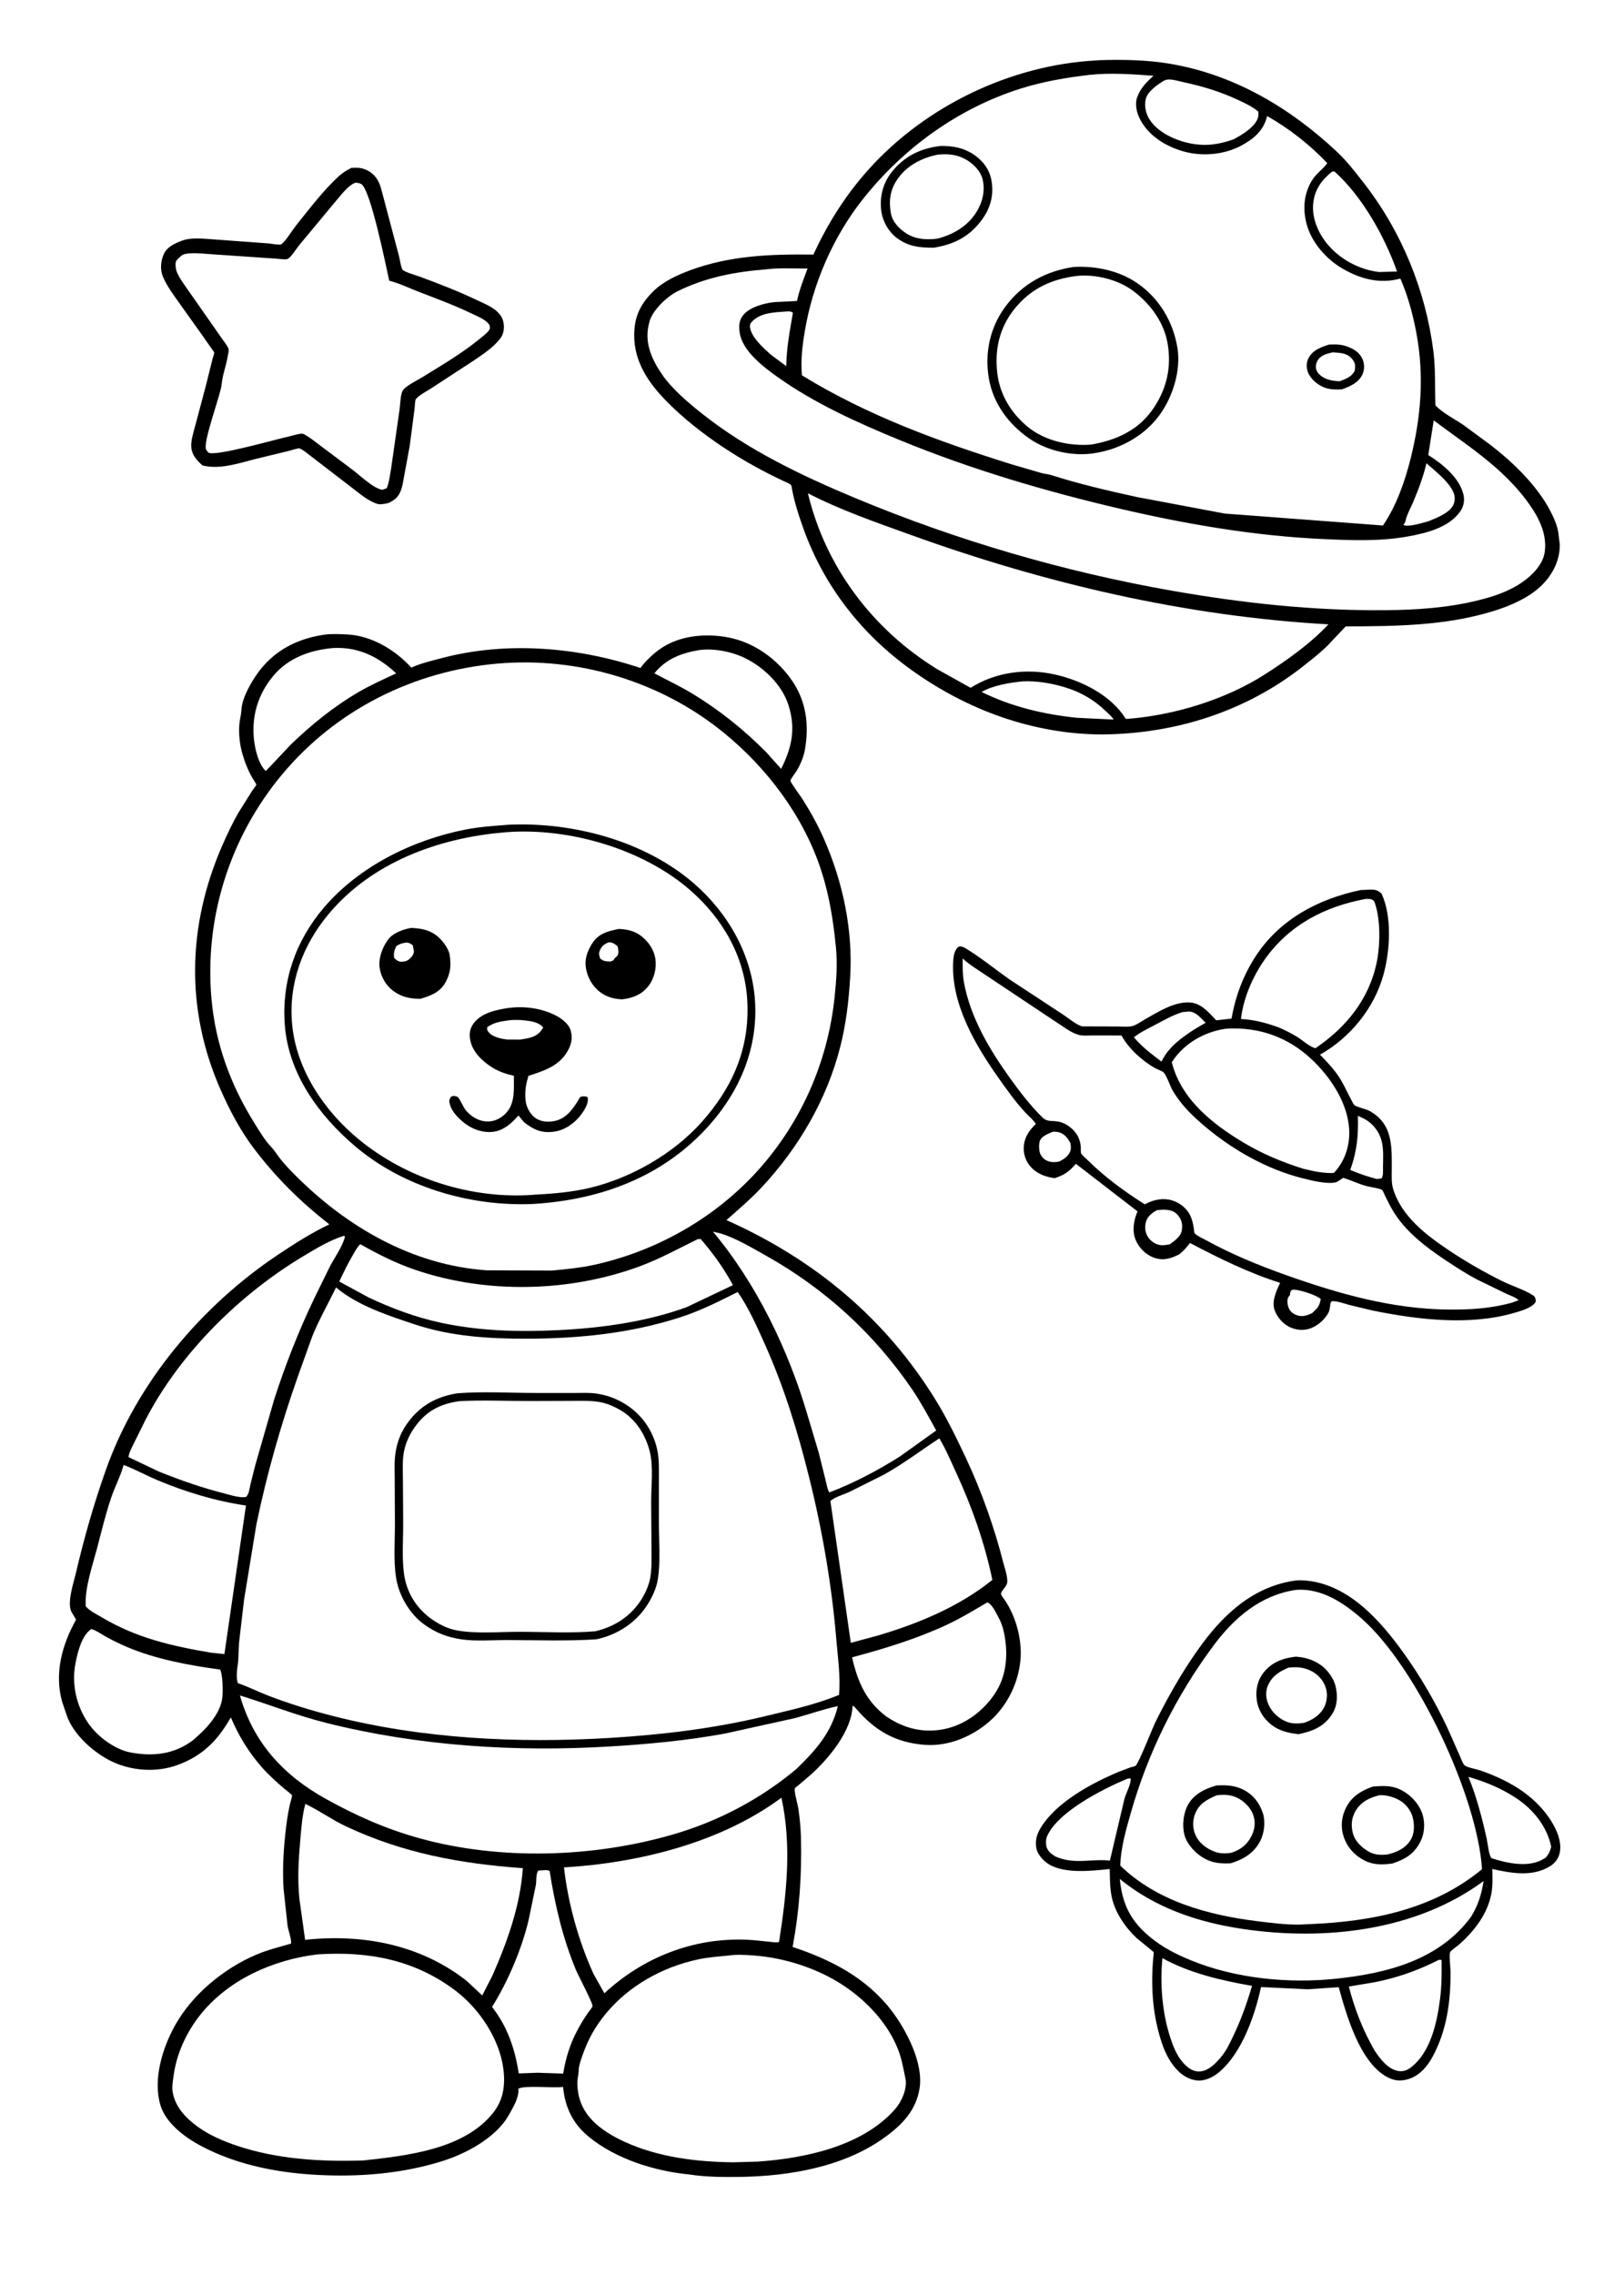
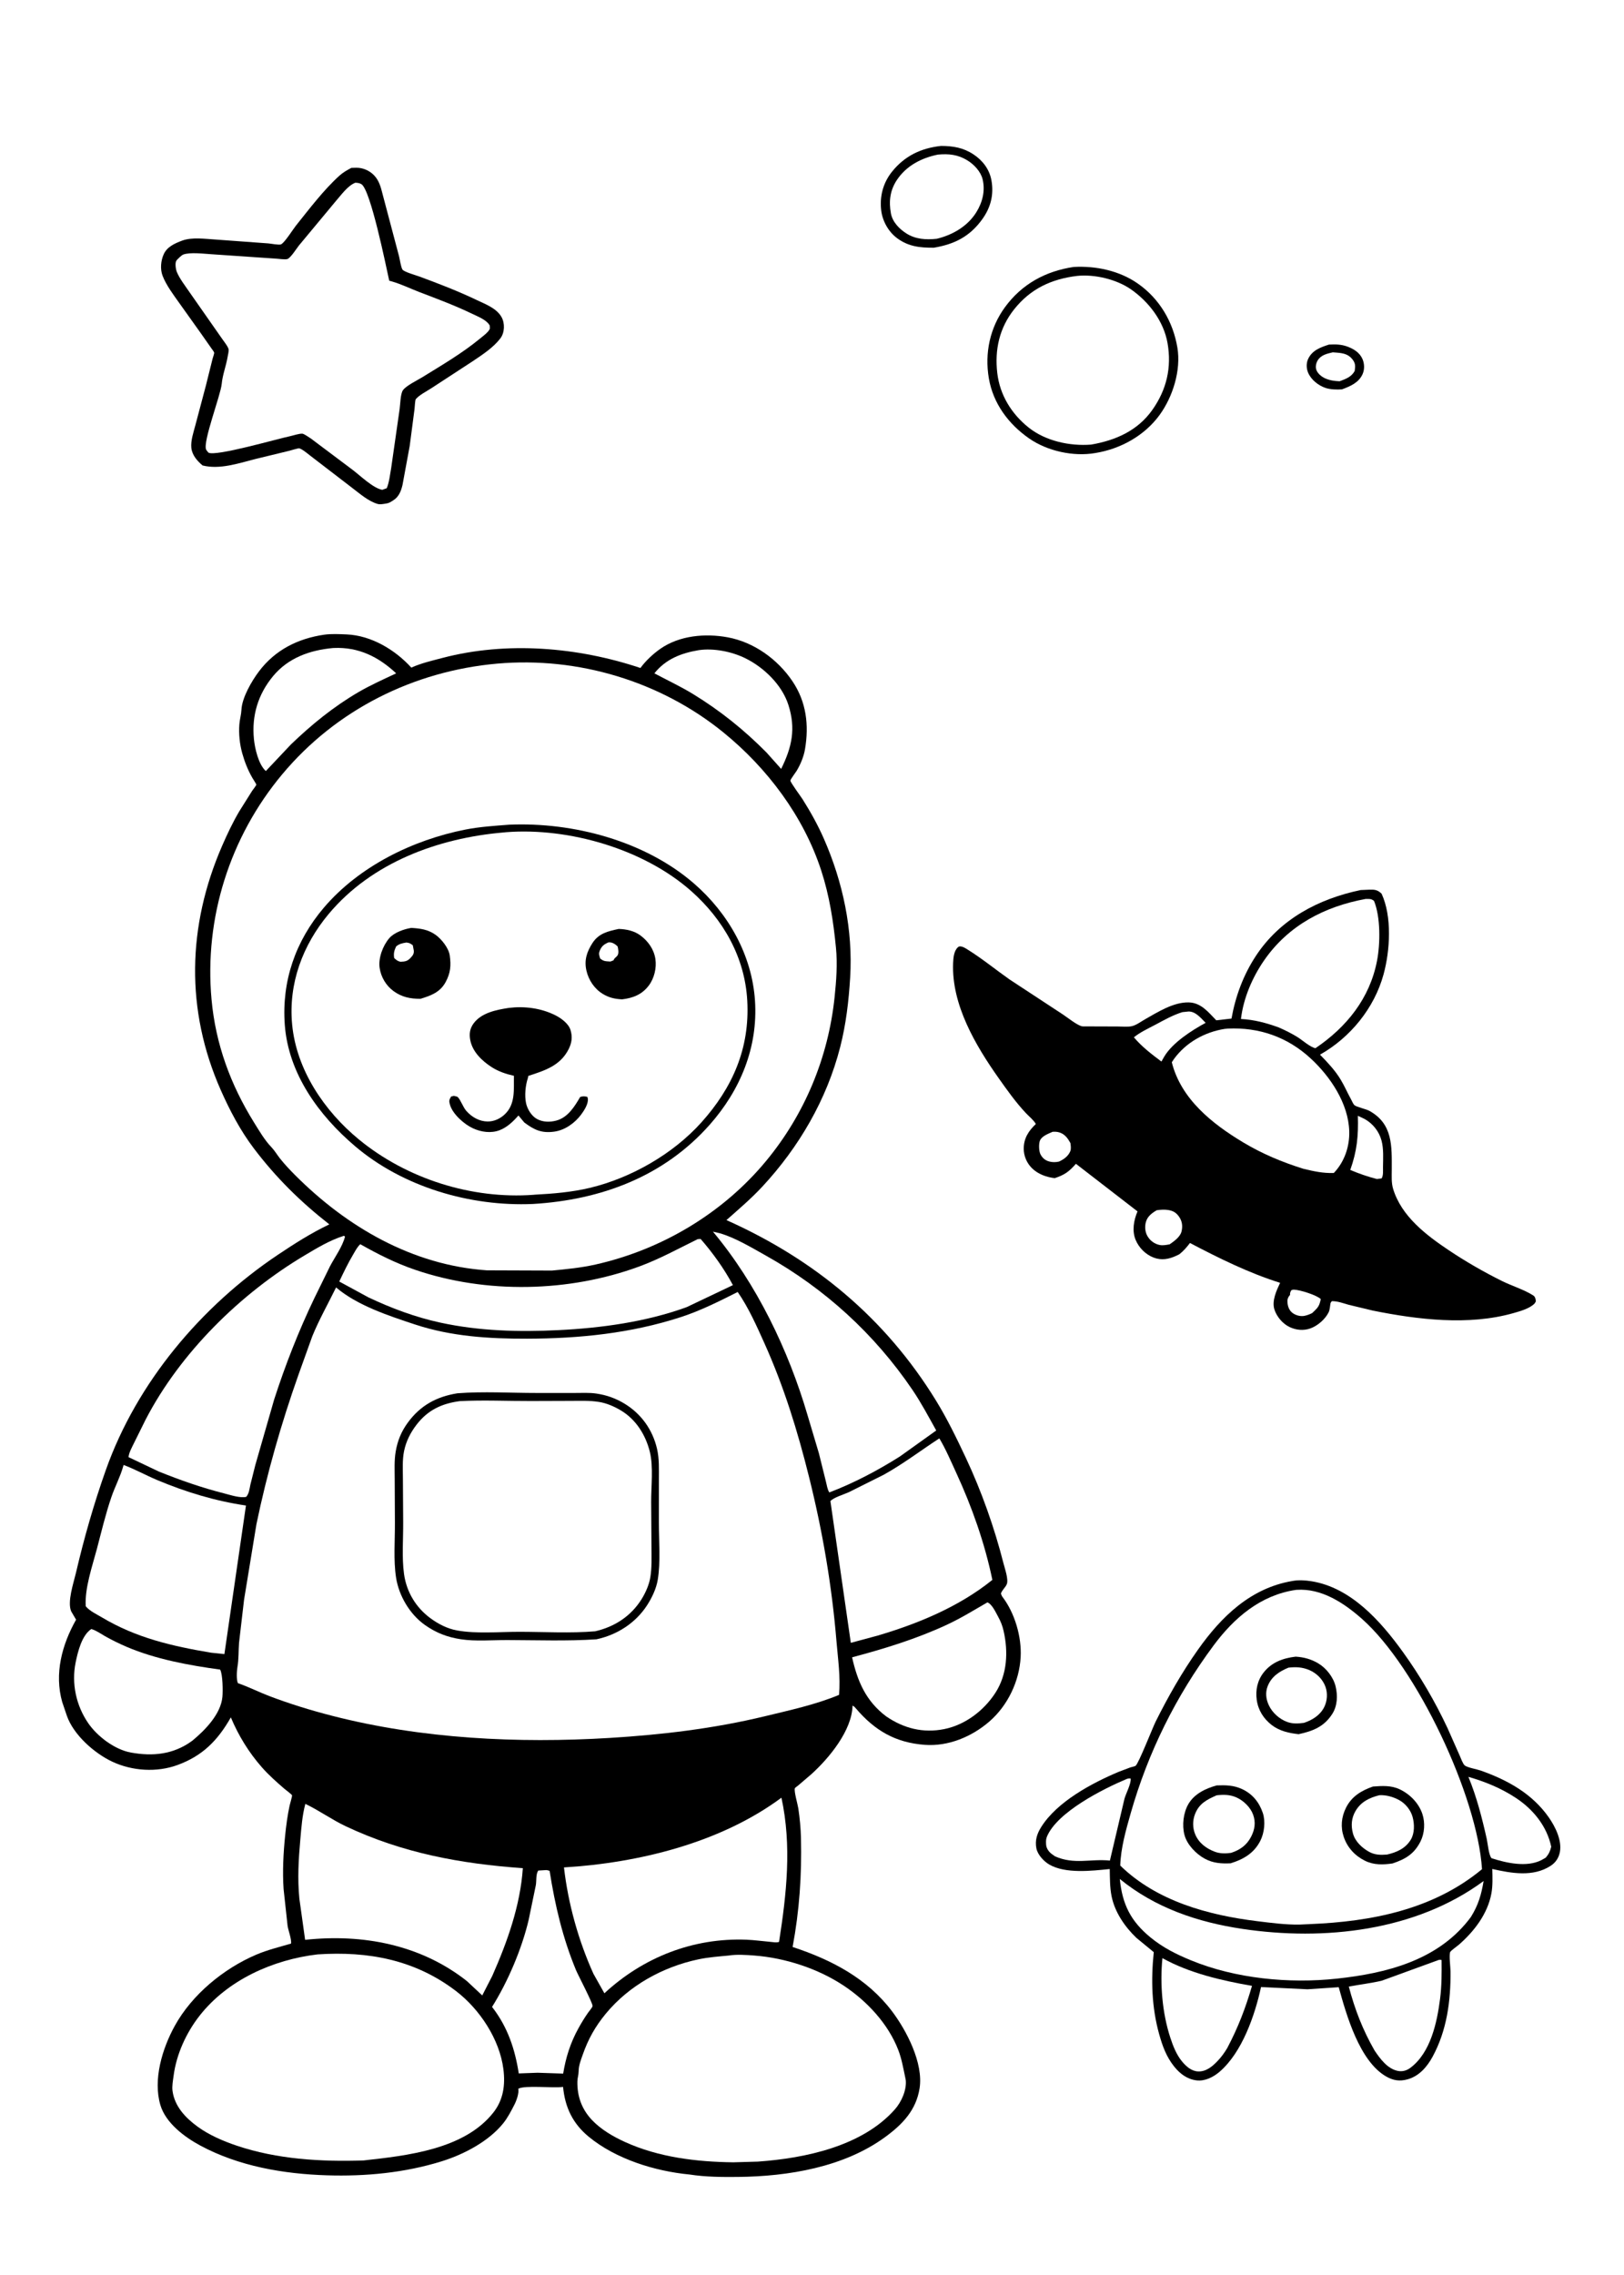
<svg xmlns="http://www.w3.org/2000/svg" version="1.1" style="display: block;" viewBox="0 0 1462 2048" width="1024" height="1434">
  <path transform="translate(0,0)" fill="rgb(255,255,255)" d="M -0 -0 L 1462 0 L 1462 2048 L -0 2048 L -0 -0 z" />
  <path transform="translate(0,0)" fill="rgb(0,0,0)" d="M 316.197 151.126 C 319.122 151.021 322.254 150.82 325.129 151.451 C 331.045 152.748 336.127 156.199 339.361 161.317 C 342.803 166.763 343.795 173.411 345.563 179.525 L 359.116 230.694 C 359.824 233.392 360.816 240.722 362.288 242.763 C 363.784 244.84 374.57 247.882 377.222 248.86 C 394.765 255.332 412.192 262.03 429.074 270.102 C 436.866 273.827 446.719 277.361 451.298 285.231 C 454.599 290.904 454.318 299.465 450.334 304.66 C 443.968 312.963 434.482 319.078 425.903 324.896 L 388.167 349.515 C 384.081 352.18 377.079 355.734 374.172 359.378 C 373.568 360.134 373.233 366.887 373.07 368.189 L 368.735 401.378 L 362.254 436.515 C 360.957 442.085 358.915 447.348 353.828 450.483 C 350.919 452.276 350.214 452.949 346.721 453.433 C 344.506 453.74 342.005 454.286 339.812 453.65 C 331.426 451.218 323.811 444.41 316.95 439.234 L 282.223 412.558 C 279.027 410.334 272.784 404.612 269.367 403.609 C 268.405 403.327 261.725 405.462 260.35 405.795 L 229.65 413.242 C 214.522 417.103 197.64 422.897 182.21 419.021 C 177.342 414.969 172.708 409.641 172.07 403.062 C 171.443 396.604 174.066 389.06 175.705 382.814 L 185.099 347.441 L 191.194 323 C 191.463 321.893 192.782 318.358 192.642 317.464 C 192.514 316.648 190.807 314.583 190.296 313.793 L 180.419 299.712 L 161.087 272.605 C 155.837 265.2 149.497 256.829 146.21 248.322 C 143.869 242.265 144.603 234.619 147.239 228.814 C 150.292 222.093 157.247 219.082 163.753 216.63 C 172.521 213.325 184.512 215.07 193.719 215.622 L 241.418 219.12 C 243.712 219.305 250.766 220.693 252.675 220.034 C 255.821 218.946 263.716 206.302 266.145 203.275 C 278.164 188.294 291.22 170.953 305.495 158.097 C 308.698 155.213 312.4 153.123 316.197 151.126 z" />
  <path transform="translate(0,0)" fill="rgb(255,255,255)" d="M 319.712 164.5 C 321.72 164.58 323.542 164.727 325.283 165.835 C 333.514 171.077 347.255 238.962 350.288 252.721 L 352.425 253.303 C 361 255.714 369.081 259.728 377.384 262.909 C 393.665 269.147 409.353 274.945 425.107 282.557 C 430.246 285.041 437.909 287.9 440.769 293 C 440.789 293.678 441.061 295.442 440.858 296 C 439.789 298.933 434.328 302.902 431.889 304.915 C 416.165 317.891 397.363 328.919 379.993 339.629 C 375.657 342.303 365.39 347.257 362.609 351.326 C 360.374 354.596 360.244 363.892 359.658 368.179 L 352.021 421.5 C 350.972 427.226 350.296 434.141 348.058 439.5 L 344 440.954 C 335.823 439.498 324.467 428.424 317.577 423.177 L 279.837 394.849 C 278.453 393.907 273.491 390.513 272.097 390.414 C 269.127 390.204 263.664 392.133 260.594 392.767 C 249.379 395.085 194.188 411.108 187.51 407.5 C 186.9 406.698 185.78 405.591 185.384 404.708 C 182.262 397.745 198.462 355.932 199.433 345.588 C 200.2 337.416 203.359 329.49 204.724 321.413 C 205.017 319.68 205.901 316.209 205.651 314.542 C 205.279 312.052 200.868 306.659 199.358 304.381 L 170.277 262.805 C 166.546 257.273 161.6 251.06 159.051 244.896 C 158.088 242.569 157.214 237.101 158.511 234.822 C 159.25 233.524 163.373 229.682 164.736 229.177 C 170.98 226.863 183.307 228.455 190.033 228.854 L 247.868 232.809 C 250.461 232.918 256.216 233.878 258.543 233.197 C 261.381 232.366 266.846 223.694 268.904 221.069 L 302.321 180.887 C 307.141 175.416 312.839 167.206 319.712 164.5 z" />
  <path transform="translate(0,0)" fill="rgb(0,0,0)" d="M 1225.08 801.247 L 1232.55 800.923 C 1237.59 800.78 1240.08 800.883 1243.91 804.5 C 1253.43 825.019 1251.59 855.736 1245.68 877.221 C 1237.32 907.659 1215.75 934.023 1188.47 949.445 C 1195.28 956.432 1201.91 963.381 1207.01 971.777 C 1210.49 977.498 1213.11 983.691 1216.36 989.541 C 1217.11 990.902 1218.3 993.745 1219.34 994.793 C 1221.07 996.524 1229.95 998.361 1232.97 1000.04 C 1254.18 1011.79 1253.1 1031.8 1253.09 1052.88 C 1253.09 1058.71 1252.62 1064.72 1254.34 1070.35 C 1261.86 1094.98 1283.98 1111.81 1304.52 1125.55 C 1319.83 1135.79 1335.93 1145.05 1352.43 1153.24 C 1361.37 1157.67 1372.18 1160.89 1380.5 1166.2 C 1382.38 1167.4 1382.61 1169.49 1382.87 1171.5 C 1382.35 1172.5 1381.92 1173.33 1381.06 1174.1 C 1376.37 1178.26 1368.5 1180.44 1362.61 1182.11 C 1322.32 1193.56 1276.51 1187.97 1236.04 1179.83 L 1214.31 1174.61 C 1209.41 1173.24 1204.26 1171.24 1199.12 1171.35 C 1198.46 1172.09 1198.01 1172.69 1197.84 1173.69 C 1197.42 1176.19 1197.36 1179.08 1196.23 1181.38 C 1193.15 1187.64 1186.34 1193.53 1179.8 1195.87 C 1173.58 1198.1 1166.83 1197.41 1160.94 1194.57 C 1154.85 1191.63 1149.56 1185.38 1147.46 1178.96 C 1144.89 1171.13 1149.29 1161.74 1152.54 1154.84 C 1124.53 1146.06 1097.32 1132.6 1071.37 1118.98 C 1068.43 1122.84 1065.63 1126.06 1061.84 1129.11 L 1059.08 1130.45 C 1052.34 1133.57 1045.73 1134.85 1038.56 1132.07 C 1031.32 1129.26 1025.37 1123.25 1022.41 1116.11 C 1019.04 1107.93 1020.76 1098.4 1024.13 1090.53 L 968.662 1047.69 C 962.486 1054.73 958.511 1057.65 949.579 1060.6 C 942.237 1059.77 934.558 1057.01 929.223 1051.78 C 924.414 1047.06 921.611 1040.63 921.667 1033.87 C 921.746 1024.55 926.098 1018.05 932.573 1011.84 C 930.618 1008.34 926.28 1004.9 923.494 1001.92 C 914.458 992.271 906.651 981.29 899.027 970.5 C 878.233 941.073 856.561 904.362 858.073 867 C 858.264 862.283 858.765 855.891 862.51 852.635 C 864.894 850.562 869.507 853.815 871.517 855.067 C 884.434 863.113 896.511 873.04 908.993 881.795 L 957.079 913.346 C 960.786 915.746 970.701 923.852 974.842 923.981 L 1006.38 924.083 C 1010.28 924.069 1015.56 924.677 1019.32 923.722 C 1023.19 922.743 1027.28 919.659 1030.77 917.677 C 1042.38 911.089 1056.45 902.099 1070.22 902.39 C 1081.36 902.626 1087.89 911.17 1095.05 918.517 L 1108.77 916.952 C 1112.34 896.88 1119.37 877.895 1130.56 860.772 C 1152.33 827.459 1187.07 809.182 1225.08 801.247 z" />
  <path transform="translate(0,0)" fill="rgb(255,255,255)" d="M 1162.62 1161.5 C 1163.43 1161.21 1164.14 1160.94 1165.02 1160.97 C 1170.32 1161.15 1185.5 1165.83 1189.19 1169.5 L 1188.56 1172 L 1188.27 1173 C 1187.15 1177.02 1184.28 1179.34 1181.35 1182.11 C 1179.14 1183.2 1176.84 1184.08 1174.41 1184.57 C 1170.76 1185.29 1166.41 1184.08 1163.5 1181.78 C 1160.99 1179.8 1159.63 1176.61 1159.27 1173.5 C 1158.86 1169.99 1159.28 1168.3 1161.5 1165.69 C 1161.34 1163.89 1161.78 1163.07 1162.62 1161.5 z" />
  <path transform="translate(0,0)" fill="rgb(255,255,255)" d="M 947.653 1018.89 C 949.817 1018.73 951.796 1018.8 953.884 1019.47 C 958.751 1021.03 961.365 1024.78 963.716 1029.01 C 964.008 1031.36 964.514 1034.22 963.556 1036.47 C 961.63 1040.99 957.752 1043.65 953.5 1045.66 C 950.741 1046.36 947.276 1046.38 944.5 1045.58 C 940.926 1044.56 938.398 1042.39 936.72 1039.08 C 935.306 1036.3 935.066 1029.75 936.283 1026.78 C 937.981 1022.65 943.873 1020.61 947.653 1018.89 z" />
  <path transform="translate(0,0)" fill="rgb(255,255,255)" d="M 1041.42 1089.5 C 1044.76 1088.98 1048.65 1088.73 1051.98 1089.32 C 1056.37 1090.09 1058.99 1091.68 1061.56 1095.34 C 1064.37 1099.35 1064.92 1103.85 1063.77 1108.61 C 1062.58 1113.54 1056.96 1117.49 1053.04 1120.2 C 1049.99 1120.71 1047.03 1121.41 1043.95 1120.75 C 1039.38 1119.78 1035.61 1116.97 1033.21 1113 C 1030.94 1109.24 1030.51 1104.34 1031.67 1100.12 C 1033.1 1094.95 1037.06 1092.07 1041.42 1089.5 z" />
  <path transform="translate(0,0)" fill="rgb(255,255,255)" d="M 1222.57 1004.48 L 1228.5 1007.27 C 1236.02 1011.41 1241.63 1018.46 1243.86 1026.73 C 1245.88 1034.23 1245.3 1043.06 1245.19 1050.77 C 1245.14 1054.02 1245.65 1057.96 1243.97 1060.82 L 1239.75 1061.4 C 1231.33 1059.23 1223.71 1056.59 1215.72 1053.22 C 1221.83 1036.06 1223.09 1022.49 1222.57 1004.48 z" />
  <path transform="translate(0,0)" fill="rgb(255,255,255)" d="M 1064.53 911.155 L 1070.16 910.579 C 1076.66 910.595 1081.17 916.539 1085.47 920.771 C 1072.88 927.632 1055.49 938.7 1048.05 951.436 L 1045.97 955.104 L 1045.69 955.644 C 1036.72 948.939 1028.15 942.413 1020.86 933.807 C 1026.5 929.244 1033.42 926.08 1039.8 922.688 C 1047.86 918.407 1055.78 913.858 1064.53 911.155 z" />
  <path transform="translate(0,0)" fill="rgb(255,255,255)" d="M 1229.63 809.244 C 1232.89 809.309 1234.4 808.881 1237.1 811 C 1243.1 825.627 1242.77 849.629 1239.82 864.919 C 1233.28 898.819 1212.4 924.642 1184.41 943.583 C 1180.14 943.1 1172.06 935.975 1168.03 933.511 C 1162.61 930.201 1157.14 927.485 1151.34 924.935 C 1140.23 920.892 1129.13 917.903 1117.29 917.328 C 1119.47 898.622 1127.53 879.884 1138.17 864.508 C 1160 832.988 1192.65 816.01 1229.63 809.244 z" />
  <path transform="translate(0,0)" fill="rgb(255,255,255)" d="M 1102.5 926.257 L 1105.5 925.96 C 1133.61 924.665 1159.02 933.507 1179.82 952.609 C 1197.77 969.086 1214.12 993.399 1214.8 1018.5 C 1215.18 1032.29 1210.41 1046.07 1200.89 1055.96 C 1191.21 1056.3 1182.73 1054.4 1173.4 1052.15 C 1154.33 1046.17 1136.49 1038.73 1119.32 1028.43 C 1091.22 1011.56 1063.3 989.34 1055.01 956.279 L 1056.93 953.389 C 1067.67 938.502 1084.66 929.098 1102.5 926.257 z" />
-   <path transform="translate(0,0)" fill="rgb(255,255,255)" d="M 866.664 862.806 C 873.022 868.814 880.827 873.202 887.981 878.19 L 949.606 919.259 C 956.246 923.34 963.566 929.482 971.047 931.62 C 974.745 932.677 979.848 932.129 983.702 932.148 L 1009.73 932.173 C 1016.11 944.035 1028.22 954.825 1039.8 961.5 C 1041.39 962.42 1046.79 964.36 1047.75 965.529 C 1051.04 969.566 1053.13 977.218 1055.95 981.995 C 1063.74 995.171 1074.2 1005.14 1085.82 1014.87 C 1110.44 1035.48 1141.17 1052.77 1172.44 1060.62 C 1180.36 1062.61 1194.6 1066.27 1202.56 1064.37 C 1204.42 1063.93 1207.63 1061.35 1209.41 1060.29 C 1216.38 1062.52 1222.97 1065.66 1230.04 1067.67 C 1232.36 1068.33 1243.12 1070.04 1244.36 1071.19 C 1245.29 1072.06 1246.65 1075.75 1247.3 1077.03 C 1249.78 1081.93 1252.21 1086.95 1255.15 1091.6 C 1268.21 1112.27 1289.6 1126.83 1309.75 1139.86 C 1316.44 1144.19 1323.13 1148.33 1330.2 1152.01 L 1356.54 1164.82 C 1359.48 1166.18 1365.32 1168.05 1367.23 1170.5 L 1361.83 1172.56 C 1342.98 1177.85 1324.49 1179.06 1304.98 1178.91 C 1253.98 1178.54 1205.89 1164.9 1158.2 1147.99 C 1133.65 1139.29 1108.77 1129.1 1085.94 1116.53 C 1083.13 1114.99 1077.36 1112.46 1075.47 1110.07 C 1075.12 1109.63 1074.87 1106.03 1074.75 1105.3 C 1074.1 1101.34 1073.2 1097.24 1071.33 1093.65 C 1068.06 1087.37 1061.94 1082.65 1055.23 1080.62 C 1047.44 1078.26 1038.95 1079.83 1031.93 1083.56 L 1030.76 1084.19 C 1012.56 1072.81 994.7 1059.67 979.414 1044.57 C 977.932 1043.1 974.103 1039.94 973.332 1038.23 C 972.878 1037.23 973.144 1033.78 973.057 1032.53 C 972.606 1026.05 969.948 1020.53 965.099 1016.14 C 961.605 1012.98 957.371 1010.5 952.696 1009.66 C 946.685 1008.58 942.863 1010.25 938.321 1005.79 C 927.639 995.315 917.86 982.463 909.128 970.312 C 890.681 944.64 873.54 915.668 867.793 884.2 C 866.52 877.232 866.715 869.873 866.664 862.806 z" />
  <path transform="translate(0,0)" fill="rgb(0,0,0)" d="M 1163.34 1423.29 C 1168.85 1422.2 1175.35 1422.59 1180.87 1423.49 C 1216.41 1429.25 1243.01 1459.34 1262.98 1486.97 C 1278.52 1508.48 1292.09 1531.75 1303.35 1555.78 L 1314.28 1580.47 C 1315.16 1582.49 1317.2 1588.1 1318.86 1589.35 C 1321.43 1591.29 1329.82 1592.71 1333.26 1593.93 C 1357.43 1602.5 1379.52 1614.65 1394.5 1636.07 C 1400.38 1644.48 1406.49 1656.77 1404.47 1667.32 C 1403.46 1672.56 1400.65 1676.75 1396.14 1679.68 C 1380.36 1689.94 1360.77 1686.37 1343.61 1682.5 C 1343.78 1689.71 1344.13 1697.39 1342.82 1704.5 C 1339.41 1722.99 1327.28 1738.67 1313.44 1750.75 C 1312.2 1751.84 1306.12 1756.14 1305.68 1757.3 C 1304.55 1760.26 1305.98 1771.13 1306.01 1774.78 C 1306.22 1801.37 1302.71 1827.9 1289.81 1851.6 C 1284.86 1860.69 1277.7 1868.95 1267.44 1871.84 C 1260.22 1873.88 1254.29 1872.94 1247.89 1869.22 C 1223.98 1855.35 1212.28 1814.08 1205.33 1788.93 L 1177.23 1790.81 L 1135.36 1788.79 C 1129.81 1814.37 1118.26 1847.68 1098.05 1865.05 C 1092.51 1869.82 1084.94 1873.7 1077.38 1872.82 C 1068.85 1871.82 1062.33 1866.83 1057.07 1860.26 C 1050.03 1851.47 1046.55 1841.72 1043.58 1831.06 C 1036.87 1806.92 1036.2 1782.18 1038.77 1757.37 L 1023.1 1744.5 C 1012.68 1734.5 1003.68 1721.43 1000.78 1707.06 C 999.168 1699.07 999.301 1690.69 999.119 1682.56 C 982.873 1684.17 959.271 1686.98 944.64 1678.49 C 939.718 1675.63 934.177 1669.63 933.061 1663.95 C 931.66 1656.83 933.615 1650.8 937.33 1644.85 C 951.579 1622 982.869 1605.27 1007.13 1595.06 L 1017.76 1591.05 C 1018.69 1590.75 1021.8 1590.15 1022.45 1589.59 C 1025.31 1587.13 1037.68 1555.44 1040.44 1549.89 C 1051.67 1527.39 1064.04 1505.62 1078.57 1485.08 C 1099.76 1455.1 1126.13 1429.66 1163.34 1423.29 z" />
  <path transform="translate(0,0)" fill="rgb(255,255,255)" d="M 1014.37 1601.5 C 1015.72 1601.02 1016.5 1600.92 1017.92 1601.06 C 1018.66 1605.39 1013.59 1614.71 1012.37 1619.36 L 999.27 1674.94 C 981.758 1673.16 967.089 1678.81 949.838 1671.12 L 946.662 1668.86 C 944.08 1666.8 942.063 1663.93 941.816 1660.57 L 941.772 1659.5 C 941.664 1657.22 941.729 1655.37 942.633 1653.23 C 951.979 1631.09 993.517 1610.22 1014.37 1601.5 z" />
  <path transform="translate(0,0)" fill="rgb(255,255,255)" d="M 1322.11 1599.57 C 1337.52 1604.06 1351.54 1609.76 1365.01 1618.65 C 1380.57 1628.91 1392.84 1644.13 1396.7 1662.5 C 1395.64 1666.63 1394.54 1669.04 1391.75 1672.32 L 1387.67 1674.63 C 1374.44 1681.18 1356.34 1677.15 1342.97 1672.83 C 1340.44 1670.32 1339.47 1659.22 1338.62 1655.43 C 1334.36 1636.45 1329.55 1617.58 1322.11 1599.57 z" />
  <path transform="translate(0,0)" fill="rgb(255,255,255)" d="M 1046.56 1762.76 C 1070.96 1776.34 1100 1782.96 1127.23 1787.73 C 1121.39 1807.78 1114.72 1825.24 1104.91 1843.77 C 1102.41 1847.95 1099.5 1851.98 1096.11 1855.49 C 1091.44 1860.34 1085.97 1864.99 1078.78 1864.76 C 1072.72 1864.56 1067.92 1860.23 1064.27 1855.83 C 1059.2 1849.74 1056.1 1841.81 1053.66 1834.33 C 1046.38 1812.04 1044.26 1786.03 1046.56 1762.76 z" />
-   <path transform="translate(0,0)" fill="rgb(255,255,255)" d="M 1295.08 1764.5 C 1296.26 1764.15 1296.77 1764.16 1297.95 1764.5 C 1298.06 1776.27 1298.1 1787.64 1296.6 1799.35 C 1293.86 1820.69 1288.13 1847.83 1269.87 1861.5 C 1266.55 1863.99 1262.67 1865.11 1258.55 1864.29 C 1249.17 1862.42 1242.5 1853.21 1237.55 1845.84 C 1226.9 1827.27 1219.85 1808.98 1214.4 1788.37 C 1224.19 1786.54 1234.21 1785.36 1243.9 1783.14 C 1261.97 1779.01 1278.55 1772.86 1295.08 1764.5 z" />
+   <path transform="translate(0,0)" fill="rgb(255,255,255)" d="M 1295.08 1764.5 C 1296.26 1764.15 1296.77 1764.16 1297.95 1764.5 C 1298.06 1776.27 1298.1 1787.64 1296.6 1799.35 C 1293.86 1820.69 1288.13 1847.83 1269.87 1861.5 C 1266.55 1863.99 1262.67 1865.11 1258.55 1864.29 C 1249.17 1862.42 1242.5 1853.21 1237.55 1845.84 C 1226.9 1827.27 1219.85 1808.98 1214.4 1788.37 C 1224.19 1786.54 1234.21 1785.36 1243.9 1783.14 z" />
  <path transform="translate(0,0)" fill="rgb(255,255,255)" d="M 1008.18 1691.5 C 1040.14 1717.57 1078.27 1730.43 1118.6 1736.45 C 1192.29 1747.44 1274.64 1738.44 1335.81 1693.35 C 1333.71 1705.67 1331.03 1715.02 1324.34 1725.73 L 1321.85 1728.99 C 1293.05 1765.14 1247.7 1776.46 1203.77 1781.21 C 1160.55 1785.88 1112.38 1781.23 1072.16 1764.69 C 1059.01 1759.28 1047.03 1753.3 1035.93 1744.21 C 1017.91 1729.45 1010.47 1714.32 1008.18 1691.5 z" />
  <path transform="translate(0,0)" fill="rgb(255,255,255)" d="M 1166.61 1431.28 L 1167.51 1431.2 C 1189.96 1429.72 1210.02 1443.04 1226.12 1457.24 C 1275.69 1501 1330.27 1617.24 1334.36 1682.7 C 1290.47 1719.06 1234.8 1729.92 1179.25 1732.13 L 1178.59 1732.17 L 1169.79 1732.57 C 1157.43 1732.73 1144.61 1731.05 1132.34 1729.55 C 1088.06 1724.14 1041.51 1711.55 1008.59 1679.44 C 1009.03 1663.87 1013.69 1647.44 1017.95 1632.5 C 1033.57 1577.64 1058.64 1527.07 1092.66 1481.26 C 1111.23 1456.27 1134.98 1435.97 1166.61 1431.28 z" />
  <path transform="translate(0,0)" fill="rgb(0,0,0)" d="M 1166.58 1491.36 C 1174 1491.85 1180.42 1493.57 1186.87 1497.39 C 1194.1 1501.66 1200.5 1509.86 1202.5 1518.06 C 1204.49 1526.24 1204.2 1535.56 1199.56 1542.85 C 1192.18 1554.47 1182.06 1558.36 1169.21 1561.17 C 1160.5 1560.18 1152.07 1558.37 1144.98 1552.91 C 1137.62 1547.24 1132.74 1539.47 1131.49 1530.21 C 1130.29 1521.36 1132.13 1512.73 1137.71 1505.63 C 1144.99 1496.35 1155.21 1492.69 1166.58 1491.36 z" />
  <path transform="translate(0,0)" fill="rgb(255,255,255)" d="M 1160.07 1501.26 C 1166.76 1500.5 1172.5 1500.76 1178.78 1503.41 C 1185.36 1506.19 1190.91 1511.67 1193.37 1518.43 C 1195.52 1524.32 1195.02 1531.33 1192.19 1536.91 C 1188.53 1544.12 1181.44 1548.54 1173.99 1550.96 C 1168.91 1551.62 1164.18 1551.96 1159.24 1550.25 C 1151.95 1547.72 1145.39 1541.78 1142.22 1534.76 C 1139.76 1529.33 1139.14 1523.45 1141.4 1517.8 C 1144.83 1509.22 1151.87 1504.64 1160.07 1501.26 z" />
  <path transform="translate(0,0)" fill="rgb(0,0,0)" d="M 1095.49 1607.27 C 1103.65 1606.96 1110.82 1607.1 1118.36 1610.61 C 1127.62 1614.93 1133.74 1622.46 1136.96 1632.06 C 1139.52 1639.68 1138.35 1650.03 1134.71 1657.18 C 1129.02 1668.32 1119.5 1673.86 1107.97 1677.39 C 1099.64 1677.78 1092.19 1677.32 1084.66 1673.23 C 1076.88 1669 1068.73 1660.63 1066.41 1651.85 C 1064.11 1643.15 1065.39 1631.89 1069.95 1624.05 C 1075.34 1614.79 1085.58 1609.97 1095.49 1607.27 z" />
  <path transform="translate(0,0)" fill="rgb(255,255,255)" d="M 1095.38 1616.18 C 1101.65 1615.48 1107.39 1615.48 1113.24 1618.1 C 1119.61 1620.97 1125.86 1626.96 1128.24 1633.62 C 1130.73 1640.56 1129.76 1646.93 1126.5 1653.32 C 1122.53 1661.09 1116.47 1665.37 1108.36 1668.01 C 1103.59 1668.64 1098.57 1668.75 1094 1667.08 C 1086.24 1664.24 1079.46 1659.26 1076.15 1651.48 C 1073.66 1645.65 1073.64 1638.91 1075.92 1633.08 C 1079.65 1623.53 1086.45 1620.16 1095.38 1616.18 z" />
  <path transform="translate(0,0)" fill="rgb(0,0,0)" d="M 1236.16 1608.29 C 1244.53 1607.67 1252.54 1607.12 1260.32 1610.82 C 1269.5 1615.18 1277.38 1623.2 1280.64 1632.95 C 1283.25 1640.78 1282.69 1650.34 1278.97 1657.72 C 1273.28 1669 1265.37 1673.67 1253.75 1677.53 C 1245.21 1678.77 1236.93 1679.02 1229 1675.12 C 1219.95 1670.66 1213.15 1663.28 1209.89 1653.75 C 1206.85 1644.83 1207.67 1635.76 1211.92 1627.3 C 1217.01 1617.15 1225.75 1611.9 1236.16 1608.29 z" />
  <path transform="translate(0,0)" fill="rgb(255,255,255)" d="M 1241.93 1616.1 C 1248.02 1615.74 1254.45 1617.6 1259.77 1620.5 C 1265.47 1623.61 1270.15 1629.46 1271.86 1635.7 C 1273.61 1642.11 1273.72 1650.39 1270.19 1656.19 C 1265.34 1664.14 1257.49 1667.53 1248.8 1669.53 C 1243.22 1669.98 1237.94 1669.92 1232.86 1667.16 C 1226.43 1663.66 1220.11 1657.81 1218.15 1650.55 C 1216.23 1643.5 1216.74 1636.65 1220.47 1630.29 C 1225.31 1622.03 1232.99 1618.34 1241.93 1616.1 z" />
-   <path transform="translate(0,0)" fill="rgb(0,0,0)" d="M 986.68 54.423 L 990 54.195 C 1010.81 53.488 1032.63 53.927 1053.17 57.372 C 1110.59 67.003 1160.77 96.578 1202.92 135.888 C 1212.6 144.911 1219.89 154.442 1227.94 164.768 C 1261.88 208.332 1283.62 261.392 1290.57 316.199 C 1292.62 332.389 1291.83 348.658 1292.41 364.931 C 1298.77 371.697 1309.55 377.179 1317.39 382.435 L 1342.11 400.644 C 1362.43 416.278 1384.37 437.522 1396.12 460.444 C 1399 466.061 1402.33 473.432 1403.1 479.69 L 1404.38 489.947 C 1404.69 503.999 1398.2 516.875 1388.4 526.633 C 1377.2 537.791 1360.65 545.043 1345.77 549.739 C 1302.38 563.428 1256.62 563.752 1211.59 563.907 L 1195.67 580.756 C 1189.01 587.504 1181.34 593.369 1173.91 599.265 C 1121.92 640.554 1058.09 660.646 992.165 661.169 C 930.082 660.957 870.64 639.148 820.403 603.028 C 775.741 570.917 742.026 527.992 723.385 476.162 C 718.98 463.913 714.506 450.205 712.488 437.357 C 712.252 435.85 707.87 434.187 706.32 433.473 C 669.404 416.452 629.707 391.12 601.003 362.241 C 584.237 345.374 570.718 326.125 570.89 301.497 C 571.006 284.904 576.529 273.596 588.342 261.985 C 597.182 253.296 609.881 247.518 621.386 243.263 C 657.513 229.903 694.201 228.743 732.26 229.175 C 745.314 200.903 761.253 175.563 782.128 152.36 C 833.461 95.304 910.056 58.547 986.68 54.423 z" />
  <path transform="translate(0,0)" fill="rgb(255,255,255)" d="M 707.664 280.421 C 710.227 280.232 711.607 280.108 713.823 281.5 C 711.011 297.949 708.067 312.801 707.823 329.624 L 694.038 319.382 C 687.35 313.38 676.046 303.52 675.113 294.16 C 674.92 292.22 675.475 291.226 676.772 289.782 C 684.32 281.371 697.217 281.198 707.664 280.421 z" />
  <path transform="translate(0,0)" fill="rgb(255,255,255)" d="M 1284.33 417.022 C 1292.36 424.249 1304.21 433.192 1308.66 443.247 C 1310.18 446.679 1310.13 451.022 1308.58 454.444 C 1305.19 461.923 1292.9 466.483 1285.92 469.305 C 1280.73 470.702 1268.27 474.721 1263.5 472.641 C 1264.32 471.528 1265.11 470.58 1265.39 469.197 C 1266.63 463.25 1269.95 457.703 1272.3 452.098 C 1277.1 440.659 1281.53 429.124 1284.33 417.022 z" />
  <path transform="translate(0,0)" fill="rgb(255,255,255)" d="M 920.506 613.398 C 933.499 612.699 947.41 615.185 959.757 619.04 C 973.422 623.306 985 630.058 995.328 639.99 C 997.641 642.214 1001.11 644.976 1002.59 647.799 L 969.243 646.155 C 939.33 642.982 910.802 636.265 883.719 622.929 C 893.991 616.958 908.85 614.606 920.506 613.398 z" />
-   <path transform="translate(0,0)" fill="rgb(255,255,255)" d="M 1199.32 154.5 L 1201.41 154.317 C 1226.49 176.682 1246.74 213.069 1257.85 244.426 L 1241.66 244.877 C 1223.59 242.767 1205.94 233.187 1194.51 219.01 C 1186.53 209.114 1180.9 195.629 1182.39 182.724 C 1183.81 170.374 1189.91 162.155 1199.32 154.5 z" />
  <path transform="translate(0,0)" fill="rgb(255,255,255)" d="M 1048.15 72.5 C 1049.11 72.139 1049.99 71.799 1051.01 71.669 C 1055.27 71.124 1061.21 73.066 1065.4 73.954 C 1082.5 77.573 1098.59 82.48 1114.47 89.864 C 1120.55 92.692 1127.88 96.11 1132.95 100.5 C 1133.05 102.129 1133.13 103.905 1132.73 105.5 C 1130.52 114.147 1117.86 121.645 1110.58 125.424 C 1097.44 130.166 1085.34 131.83 1071.56 129.069 C 1058.26 126.405 1042.47 119.356 1034.91 107.457 C 1031.55 102.16 1030.02 95.064 1031.61 88.947 C 1033.39 82.088 1042.43 75.938 1048.15 72.5 z" />
  <path transform="translate(0,0)" fill="rgb(255,255,255)" d="M 727.32 444.072 C 756.469 459.164 788.8 470.307 819.659 481.441 C 941.017 525.23 1067 554.755 1196.07 562.072 C 1179.6 579.583 1158.95 594.172 1138.82 607.11 C 1102.81 630.107 1056.13 644.204 1013.63 647.25 L 1013.26 646.649 C 999.939 625.64 973.639 612.601 950 607.261 C 923.928 601.372 896.467 604.952 873.803 619.197 L 843.763 602.431 C 785.792 566.776 743.218 510.597 727.32 444.072 z" />
  <path transform="translate(0,0)" fill="rgb(255,255,255)" d="M 690.134 242.416 C 702.001 240.942 715.005 241.845 727.012 241.734 C 723.362 251.376 719.684 260.86 717.471 270.959 L 697.287 271.975 C 688.358 272.804 674.833 276.429 669.044 283.69 C 665.201 288.51 665.021 293.55 665.868 299.428 C 668.278 316.151 687.64 330.674 700.643 339.872 C 733.942 363.427 772.439 380.762 810 396.181 C 874.381 422.61 940.962 442.247 1008.69 458.053 C 1068.57 472.029 1130.16 482.51 1191.68 485.294 C 1216.73 486.428 1242.49 487.435 1267.26 482.999 C 1284.02 479.999 1304.95 474.926 1315.01 460 C 1317.89 455.719 1318.84 450.358 1317.67 445.323 C 1314.1 430.005 1298.73 417.7 1285.97 409.637 L 1290.86 378.465 C 1324.61 403.668 1359.79 425.186 1382.29 462.146 C 1388.48 472.578 1392.6 484.748 1390.82 497.048 C 1389.21 508.118 1379.8 517.654 1371.09 523.783 C 1358.7 532.501 1344.5 537.115 1329.92 540.663 C 1302.65 547.298 1274.98 549.071 1247.01 549.308 C 1182.31 549.856 1119.4 543.018 1055.7 531.876 C 958.57 514.885 861.248 486.462 770.263 448.5 C 721.878 428.312 673.311 405.165 632.038 372.411 C 619.419 362.397 605.127 350.391 595.949 337.059 C 587.332 324.543 580.535 309.974 583.536 294.377 L 583.823 293 L 584.794 288.919 C 587.955 278.873 600.322 267.061 609.457 262.465 C 635.101 249.562 661.833 244.696 690.134 242.416 z" />
  <path transform="translate(0,0)" fill="rgb(255,255,255)" d="M 981.047 67.391 C 999.539 65.358 1020.04 66.84 1038.56 68.205 C 1032.37 73.713 1026.43 79.798 1023.73 87.853 C 1021.51 94.462 1023.61 102.114 1026.76 108 C 1034.47 122.375 1049.06 131.36 1064.36 135.964 C 1081.62 141.16 1102.18 139.537 1118.08 130.81 C 1128.64 125.017 1137.2 117.855 1140.48 105.919 L 1140.86 104.525 C 1160.3 115.352 1179.75 130.661 1195.02 146.899 C 1190.9 152.581 1185.05 156.119 1181.17 162.525 C 1173.87 174.594 1172.86 187.855 1176.3 201.287 C 1180.56 217.973 1194.11 233.376 1208.9 241.912 C 1225.17 251.296 1242.35 255.809 1260.84 250.785 C 1267.71 266.626 1272.2 283.249 1275.33 300.194 C 1282.42 338.512 1279.43 375.511 1270.02 413 C 1264.86 433.562 1257.2 455.45 1245.16 473.083 L 1102.68 462.335 L 1022.87 447.305 C 997.209 441.632 971.476 435.723 946.5 427.697 C 943.656 426.783 940.505 426.633 937.601 425.852 L 911.006 418.091 C 845.209 397.525 780.902 374.135 721.946 337.892 C 720.709 324.42 722.356 310.827 724.613 297.562 C 731.815 255.23 749.937 213.338 776.612 179.56 C 812.941 133.56 862.31 97.714 918.437 79.89 C 938.888 73.395 959.784 69.881 981.047 67.391 z" />
  <path transform="translate(0,0)" fill="rgb(0,0,0)" d="M 1196.53 310.206 C 1202.38 309.892 1207.61 309.96 1213.17 312.014 C 1218.89 314.124 1224.16 317.412 1226.69 323.154 C 1228.53 327.343 1228.71 332.488 1226.85 336.718 C 1223.43 344.513 1215.7 347.745 1208.26 350.514 C 1203.76 350.867 1197.66 350.67 1193.37 349.205 C 1186.92 347.002 1180.45 341.869 1177.76 335.5 C 1176.16 331.705 1176 326.969 1177.75 323.188 C 1181.37 315.381 1188.9 312.646 1196.53 310.206 z" />
  <path transform="translate(0,0)" fill="rgb(255,255,255)" d="M 1199.98 317.173 L 1203.55 317.446 C 1209.11 317.893 1213.86 318.71 1217.56 323.35 C 1220.49 327.015 1220.33 329.457 1219.71 333.957 C 1216.76 339.362 1211.56 341.21 1206.11 343.227 C 1201.63 343.047 1197.38 342.478 1193.22 340.662 C 1189.85 339.185 1186.17 336.221 1185.05 332.574 C 1184.21 329.821 1185.07 326.44 1186.61 324.082 C 1189.64 319.459 1194.99 318.338 1199.98 317.173 z" />
  <path transform="translate(0,0)" fill="rgb(0,0,0)" d="M 847.24 131.36 C 858.15 131.441 867.141 132.877 876.369 138.95 C 884.665 144.41 890.811 152.42 892.586 162.347 C 894.882 175.189 891.987 186.646 884.459 197.176 C 873.194 212.933 859.326 219.867 840.743 222.991 C 828.412 223.059 818.013 222.072 807.705 214.475 C 799.909 208.73 794.492 199.101 793.329 189.5 C 791.798 176.861 794.994 164.652 802.946 154.689 C 814.422 140.313 829.274 133.305 847.24 131.36 z" />
  <path transform="translate(0,0)" fill="rgb(255,255,255)" d="M 844.352 139.182 C 854.167 138.284 862.345 139.109 870.957 144.394 C 876.944 148.068 882.977 154.452 884.642 161.426 C 887.121 171.808 884.541 182.071 879.018 191 C 871.181 203.673 857.554 211.573 843.344 214.947 C 833.676 215.979 824.295 215.453 815.927 210.114 C 809.575 206.061 803.506 199.851 802.076 192.166 C 800.038 181.208 801.278 171.196 807.552 161.866 C 816.128 149.113 829.65 142.164 844.352 139.182 z" />
  <path transform="translate(0,0)" fill="rgb(0,0,0)" d="M 966.666 240.313 C 986.729 239.235 1007.83 243.654 1024.5 255.333 C 1043.97 268.972 1056.2 289.737 1060.05 313.016 C 1063.41 333.332 1055.97 357.097 1044.08 373.485 C 1030.48 392.25 1008.66 404.232 986.12 407.836 C 966.565 411.241 943.068 406.164 926.652 394.786 C 907.965 381.835 894.104 363.26 890.242 340.5 C 886.405 317.891 891.215 295.053 904.809 276.478 C 920.04 255.664 941.345 244.106 966.666 240.313 z" />
  <path transform="translate(0,0)" fill="rgb(255,255,255)" d="M 969.72 248.385 C 985.452 246.726 1005.26 251.429 1018.26 260.5 C 1034.43 271.777 1047.72 289.207 1051.17 308.868 C 1055.01 330.797 1050.35 350.73 1037.57 368.881 C 1024.26 387.8 1004.32 396.455 982.321 400.241 C 963.143 401.753 941.318 397.028 926.091 384.893 C 910.663 372.598 900.153 355.601 897.85 335.848 C 895.399 314.826 899.738 295.174 913.085 278.402 C 927.791 259.922 946.631 251.177 969.72 248.385 z" />
  <path transform="translate(0,0)" fill="rgb(0,0,0)" d="M 291.836 571.356 C 298.162 570.473 305.535 570.852 311.929 571.123 C 334.083 572.062 355.601 584.948 370.161 601.004 C 379.071 596.992 388.83 594.753 398.257 592.279 C 456.119 577.095 520.168 582.511 576.494 601.342 C 581.273 594.835 587.771 588.743 594.375 584.111 C 611.592 572.032 634.886 570.02 655.034 573.719 C 678.737 578.069 700.029 593.459 713.391 613.262 C 725.923 631.833 728.388 652.809 724.694 674.5 C 723.559 681.159 720.636 688.188 717.13 694 C 716.296 695.382 711.561 701.606 711.539 702.688 C 711.506 704.327 720.957 717.04 722.504 719.493 C 729.691 730.884 736.234 742.625 741.655 754.958 C 758.876 794.142 767.973 837.098 765.366 879.981 C 764.075 901.206 761.668 921.928 756.384 942.582 C 744.287 989.872 719.188 1032.87 686.029 1068.49 C 676.101 1079.15 664.849 1088.71 653.949 1098.36 C 733.116 1133.75 796.949 1186.5 842.614 1260.74 C 852.782 1277.27 861.308 1294.88 869.559 1312.43 C 883.602 1342.31 895.323 1375.36 903.436 1407.37 C 904.578 1411.88 908.162 1421.91 906.394 1426.16 C 905.18 1429.08 902.352 1431.13 901.136 1434.5 C 901.516 1435.7 901.832 1436.66 902.603 1437.67 C 913.659 1452.15 919.883 1473.7 918.9 1491.72 C 917.708 1513.54 907.277 1535.4 890.747 1549.73 C 874.928 1563.44 853.716 1572.35 832.487 1570.75 C 806.139 1568.77 787.604 1557.95 770.562 1538.02 C 769.523 1536.8 769.043 1536.14 767.5 1535.46 C 767.01 1557.76 746.541 1582.58 730.5 1597.11 L 718.461 1607.4 C 718.099 1607.7 715.669 1609.47 715.559 1609.81 C 714.642 1612.56 718.139 1624.3 718.682 1627.98 C 719.977 1636.75 720.855 1645.74 721.062 1654.6 C 721.84 1687.98 719.697 1719.87 713.54 1752.71 C 748.36 1764.21 780.578 1780.79 803.148 1810.71 C 816.18 1827.98 831.403 1857.25 827.896 1879.84 C 824.835 1899.56 812.621 1912.28 797.065 1923.7 C 759.8 1951.04 709.537 1959.25 664.406 1959.73 C 649.883 1959.88 635.145 1959.78 620.764 1957.55 C 589.592 1954.59 554.424 1943.68 529.934 1923.54 C 515.51 1911.68 508.579 1897.03 506.83 1878.68 C 497.904 1879.97 472.387 1876.95 466.5 1880.35 C 467.331 1884.18 464.882 1891.03 463.101 1894.5 C 460.121 1900.3 457.005 1906.41 452.896 1911.5 C 439.742 1927.81 417.509 1939.43 397.71 1945.61 C 364.254 1956.04 329.016 1959.36 294.122 1958.27 C 255.158 1957.06 214.864 1950.13 180.236 1931.53 C 166.007 1923.89 149.013 1911.22 144.214 1895.06 C 137.401 1872.11 145.927 1844.06 157.201 1823.65 C 172.738 1795.53 201.213 1772.1 230.669 1759.58 C 240.765 1755.3 251.349 1752.75 261.84 1749.67 C 262.52 1745.91 259.363 1737.83 258.759 1733.72 L 255.157 1700.59 C 254.075 1684.69 254.947 1668.23 256.551 1652.41 C 257.471 1643.33 258.657 1634.4 260.557 1625.47 C 260.833 1624.18 263.024 1616.96 262.755 1616.18 C 262.439 1615.27 256.939 1611.23 255.93 1610.36 C 248.876 1604.28 241.741 1597.95 235.578 1590.94 C 223.805 1577.56 214.535 1562.44 207.656 1546.04 C 195.853 1566.79 182.278 1580.65 159.5 1588.96 C 140.866 1595.75 118.88 1594.3 101.031 1585.98 C 84.807 1578.41 65.941 1561.83 59.914 1544.37 L 55.788 1532.16 C 48.558 1506.66 55.582 1480.56 68.285 1458.08 L 63.893 1450.59 C 60.182 1442.07 66.016 1425.11 68.118 1416.12 C 75.504 1384.52 84.234 1353.97 95.067 1323.38 C 123.006 1244.48 181.099 1175.71 250.157 1129.5 C 265.129 1119.48 280.044 1109.97 296.338 1102.21 C 270.343 1081.86 248.291 1060.13 228.314 1033.75 C 216.228 1017.79 206.667 999.606 198.585 981.342 C 166.69 909.263 168.455 833.502 199.788 761.479 C 204.401 750.877 209.336 740.432 215.2 730.458 L 226.825 711.956 C 227.578 710.818 230.44 707.342 230.626 706.287 C 230.674 706.011 227.443 700.968 226.993 700.186 C 223.019 693.275 220.097 685.906 217.95 678.23 C 215.602 669.835 214.629 660.588 215.338 651.888 C 215.687 647.601 217.006 643.219 217.2 639 C 217.704 627.985 226.502 612.975 232.96 604.418 C 247.62 584.996 268.062 574.82 291.836 571.356 z" />
  <path transform="translate(0,0)" fill="rgb(255,255,255)" d="M 628.935 585.299 C 642.545 583.284 658.963 586.625 671.152 592.67 C 687.749 600.902 703.914 616.473 709.71 634.5 C 716.57 655.84 712.984 672.536 703.213 692.179 L 690.059 677.448 C 669.883 657.066 648.517 639.908 624.04 624.899 C 612.847 618.036 600.655 612.351 589.059 606.157 C 599.3 593.302 613.147 587.98 628.935 585.299 z" />
  <path transform="translate(0,0)" fill="rgb(255,255,255)" d="M 299.473 583.391 L 300.421 583.34 C 322.689 582.352 340.597 591.266 356.534 606.153 C 345.018 611.585 333.534 616.694 322.5 623.125 C 300.13 636.163 280.31 652.323 261.713 670.224 L 239.162 694.118 C 232.543 688.227 229.268 673.758 228.435 665.254 C 226.375 644.243 232.104 625.085 245.659 608.698 C 259.322 592.181 278.827 585.309 299.473 583.391 z" />
  <path transform="translate(0,0)" fill="rgb(255,255,255)" d="M 491.696 1683.5 C 492.767 1683.56 493.681 1683.89 494.704 1684.19 C 499.605 1715.31 506.441 1744.5 518.511 1773.65 C 520.228 1777.8 533.705 1803.42 533.401 1805.89 C 533.251 1807.11 530.187 1810.68 529.388 1811.82 C 526.214 1816.33 523.373 1821.02 520.702 1825.85 C 513.479 1838.89 509.302 1852.1 506.918 1866.71 L 483.942 1865.94 L 466.928 1866.56 C 463.596 1844.94 457.015 1825.12 443.524 1807.53 L 442.873 1806.69 C 457.153 1783.96 469.696 1754.41 475.858 1728.28 L 482.305 1697.05 C 482.99 1693.04 482.224 1687.11 484.5 1683.92 L 491.696 1683.5 z" />
  <path transform="translate(0,0)" fill="rgb(255,255,255)" d="M 888.958 1442.5 C 893.157 1444.08 896.551 1451.66 898.665 1455.5 C 900.997 1459.74 902.489 1463.58 903.564 1468.32 C 907.808 1487.06 906.833 1507.34 896.189 1523.86 C 885.856 1539.89 869.001 1552.78 850.058 1556.58 C 831.006 1560.4 813.639 1555.94 797.85 1545.17 C 779.552 1531.4 771.982 1513.69 767.107 1491.96 C 796.151 1484.23 825.195 1475.33 852.5 1462.62 C 865.078 1456.77 876.955 1449.43 888.958 1442.5 z" />
  <path transform="translate(0,0)" fill="rgb(255,255,255)" d="M 81.992 1466.5 C 86.251 1467.65 90.515 1470.76 94.372 1472.94 C 100.668 1476.49 107.129 1479.67 113.776 1482.51 C 139.86 1493.65 170.064 1499.21 198.018 1503 C 200.413 1507.43 200.54 1522.27 200.07 1527.5 C 198.676 1543.04 184.441 1557.54 173.075 1566.94 L 172.294 1567.51 C 155.745 1579.42 137.345 1581.25 117.719 1577.7 C 103.142 1575.07 87.406 1563.21 79.144 1551.13 C 68.285 1535.25 64.066 1515.5 67.864 1496.69 C 69.84 1486.9 73.462 1472.1 81.992 1466.5 z" />
  <path transform="translate(0,0)" fill="rgb(255,255,255)" d="M 628.078 1115.5 L 630.698 1115.34 C 641.547 1127.73 652.038 1142.34 659.783 1156.91 L 618.171 1176.7 C 581.655 1190.03 541.167 1195.54 502.5 1197.43 C 466.949 1199.17 431.302 1198.25 396.405 1190.68 C 373.841 1185.79 352.375 1177.78 331.543 1167.93 L 305.287 1153.66 C 309.205 1145.42 313.203 1137.07 317.879 1129.22 C 319.711 1126.15 321.537 1122.43 324.233 1120.08 C 340.355 1129.18 356.155 1137.16 373.708 1143.14 C 437.584 1164.91 512.119 1163.41 575.338 1140.16 C 593.825 1133.37 610.495 1124.15 628.078 1115.5 z" />
  <path transform="translate(0,0)" fill="rgb(255,255,255)" d="M 641.798 1108.76 L 648 1110.21 C 661.725 1114.14 676.95 1123.32 689.461 1130.32 C 742.434 1159.96 787.367 1200.92 821.484 1251.25 C 829.401 1262.92 836.007 1275.45 842.87 1287.76 L 810.085 1311.2 C 790.115 1323.79 768.685 1335.12 746.595 1343.53 C 744.907 1341.09 744.325 1336.82 743.567 1333.89 L 737.195 1308.23 L 726.99 1274 C 709.772 1215.29 681.153 1155.81 641.798 1108.76 z" />
  <path transform="translate(0,0)" fill="rgb(255,255,255)" d="M 845.679 1294.86 C 851.54 1304.69 856.224 1315.77 861.02 1326.17 C 875.096 1356.69 886.582 1389.3 893.425 1422.25 C 863.599 1446.32 826.69 1461.63 790.178 1472.39 L 765.954 1478.92 L 747.581 1351.31 C 750.736 1347.92 759.721 1345.35 764.108 1343.33 L 795.751 1327.52 C 813.28 1317.74 828.948 1305.77 845.679 1294.86 z" />
  <path transform="translate(0,0)" fill="rgb(255,255,255)" d="M 111.068 1318.8 C 121.384 1322.66 131.188 1328.12 141.368 1332.4 C 167.097 1343.22 193.652 1351.24 221.266 1355.32 L 201.857 1489.07 L 189.768 1487.79 C 154.814 1481.91 122.445 1474.48 91.651 1456.08 C 86.89 1453.24 80.472 1450.31 76.983 1446 C 75.968 1429.68 82.897 1409.99 87.044 1394.29 C 91.174 1378.66 94.86 1362.97 100.1 1347.66 C 103.288 1338.34 107.994 1329.6 110.69 1320.15 L 111.068 1318.8 z" />
  <path transform="translate(0,0)" fill="rgb(255,255,255)" d="M 309.438 1112.5 L 310.464 1113.21 C 308.222 1122.22 301.299 1131.66 296.929 1139.97 L 282.758 1168.86 C 268.656 1198.27 256.693 1228.83 246.663 1259.86 L 229.74 1318.71 L 225.263 1336.5 C 224.393 1340.47 224.194 1344.21 221.543 1347.5 C 216.018 1348.78 207.668 1345.94 202.111 1344.53 C 181.506 1339.29 162.433 1332.62 142.728 1324.69 L 115.493 1311.74 C 116.015 1307.38 118.531 1303.08 120.421 1299.13 L 130.928 1277.94 C 162.055 1217.86 216.302 1164.5 274.181 1130.09 C 285.584 1123.31 296.705 1116.54 309.438 1112.5 z" />
  <path transform="translate(0,0)" fill="rgb(255,255,255)" d="M 274.737 1623.9 C 287.189 1629.83 298.53 1638.1 311.117 1644.04 C 362.326 1668.21 414.544 1677.79 470.608 1681.79 C 468.301 1715.47 456.677 1747.98 443.141 1778.62 L 434.054 1796.34 L 420.256 1783.45 C 378.615 1750.59 326.387 1740.71 274.545 1746.3 L 269.36 1709.19 C 267.597 1691.21 268.606 1673.98 270.214 1656.07 C 271.208 1645.01 271.875 1634.75 274.737 1623.9 z" />
  <path transform="translate(0,0)" fill="rgb(255,255,255)" d="M 703.473 1618.34 C 712.895 1661.64 708.089 1704.96 701.329 1748.14 C 699.007 1749.02 695.829 1748.31 693.351 1748.1 C 686.23 1747.49 679.118 1746.46 671.975 1746.18 C 624.063 1744.31 579.062 1761.94 544.044 1794.4 L 534.162 1776.82 C 520.597 1746.75 511.438 1713.86 507.642 1681.1 C 574.964 1677.04 648.639 1658.96 703.473 1618.34 z" />
-   <path transform="translate(0,0)" fill="rgb(255,255,255)" d="M 215.829 1526.28 C 241.923 1534.39 267.127 1544.37 293.747 1551.05 C 376.824 1571.87 464.091 1577.38 549.378 1572.2 C 583.996 1570.09 618.292 1566.89 652.438 1560.63 L 715.595 1546.7 C 728.534 1543.24 741.163 1538.61 754.285 1535.9 C 748.418 1559.98 734.073 1575.95 716.78 1592.64 C 684.195 1619.81 646.527 1639.63 605.727 1651.46 C 533.876 1672.29 450.33 1674.91 377.961 1654.98 C 347.729 1646.65 320.421 1634.56 293.092 1619.36 C 254.996 1598.16 227.93 1568.84 215.829 1526.28 z" />
  <path transform="translate(0,0)" fill="rgb(255,255,255)" d="M 656.224 1760.4 C 663.168 1759.28 671.995 1759.88 679.047 1760.42 C 706.847 1762.54 736.533 1772.17 759.812 1787.71 C 780.636 1801.61 799.6 1821.86 808.689 1845.45 C 811.761 1853.43 813.152 1861.68 814.925 1870 L 815.433 1872.63 C 816.333 1881.51 811.523 1892.22 805.747 1898.79 C 776.344 1932.19 724.648 1942.94 682.249 1945.94 L 660.146 1946.57 C 627.061 1946.16 592.981 1942.1 562.602 1928.28 C 552.016 1923.47 541.057 1917.12 532.984 1908.63 C 523.618 1898.77 519.484 1887.2 519.722 1873.74 C 519.776 1870.68 520.837 1867.75 520.848 1864.76 C 520.868 1859.49 522.794 1854.66 524.513 1849.75 C 529.457 1835.62 535.828 1824.25 545.4 1812.66 C 566.341 1787.32 596.695 1770.64 628.645 1763.86 C 637.683 1761.94 647.035 1761.28 656.224 1760.4 z" />
  <path transform="translate(0,0)" fill="rgb(255,255,255)" d="M 285.739 1759.4 C 331.248 1756.36 373.459 1764.19 410.377 1792.37 C 431.747 1808.68 449.709 1835.84 453.107 1862.78 C 454.886 1876.88 453.102 1890.26 444.086 1901.73 C 417.904 1935.04 366.315 1940.54 327.187 1944.89 C 289.065 1946.17 249.275 1943.86 212.921 1931.57 C 200.763 1927.47 188.185 1922.09 177.751 1914.5 C 166.816 1906.55 157.075 1896.29 155.144 1882.37 C 154.535 1877.99 155.538 1873.05 156.106 1868.66 C 158.608 1849.39 167.443 1830.02 179.414 1814.71 C 204.768 1782.29 245.698 1764.13 285.739 1759.4 z" />
  <path transform="translate(0,0)" fill="rgb(255,255,255)" d="M 302.415 1158.99 C 321.544 1175.27 349.949 1184.54 373.482 1192.32 C 406.147 1203.12 440.188 1205.21 474.298 1205.12 C 521.587 1205 567.843 1200.33 613.042 1185.64 C 630.643 1179.91 647.594 1171.4 664.083 1163.08 C 673.753 1176.98 681.122 1193.58 688.051 1208.99 C 705.758 1248.37 717.974 1288.02 728.38 1329.79 C 740.497 1378.43 748.897 1427.47 753.035 1477.46 C 754.357 1493.43 756.803 1509.76 755.348 1525.79 C 733.99 1534.65 710.688 1539.64 688.258 1545.09 C 642.401 1556.14 595.859 1561.66 548.857 1564.53 C 466.035 1569.57 379.655 1565.34 299.057 1544.66 C 279.905 1539.75 260.669 1533.85 242.191 1526.81 C 233.069 1523.34 224.215 1518.81 215.054 1515.62 L 214.12 1515.3 C 212.458 1512.56 213.022 1503.98 213.589 1500.75 C 214.823 1493.72 214.494 1486.14 215.022 1479 L 219.561 1440.11 L 230.697 1372.14 C 240.188 1326.38 253.028 1281.46 268.619 1237.41 L 281.011 1202.9 C 287.147 1187.89 295.297 1173.56 302.415 1158.99 z" />
  <path transform="translate(0,0)" fill="rgb(0,0,0)" d="M 411.689 1254.27 C 435.062 1252.47 459.495 1254 482.977 1253.99 L 517.391 1253.99 C 523.784 1254 530.482 1253.58 536.803 1254.52 C 546.197 1255.91 554.479 1258.86 562.564 1263.85 C 577.377 1272.99 587.448 1287.16 591.407 1304.08 C 593.559 1313.28 593.114 1322.55 593.124 1331.92 L 593.115 1371.02 C 593.092 1387.45 594.747 1406.03 592.106 1422.11 C 590.796 1430.08 586.891 1438.27 582.537 1445.02 C 572.127 1461.15 555.427 1471.79 536.874 1475.75 C 510.425 1477.46 483.409 1476.5 456.9 1476.41 C 443.405 1476.37 428.114 1477.74 414.868 1475.72 C 402.722 1473.87 392.659 1470.05 382.564 1462.96 C 368.897 1453.36 359.029 1436.71 356.452 1420.29 C 353.982 1404.55 355.516 1386.46 355.399 1370.42 L 355.213 1331.54 C 355.195 1323.34 354.715 1314.79 356.11 1306.69 C 357.795 1296.9 361.126 1288.74 367.024 1280.67 C 378.4 1265.12 392.973 1257.29 411.689 1254.27 z" />
  <path transform="translate(0,0)" fill="rgb(255,255,255)" d="M 413.794 1261.34 C 434.938 1260.22 456.779 1261.31 477.998 1261.22 L 514.173 1261.1 C 522.576 1261.08 531.122 1260.71 539.441 1262.1 C 546.184 1263.22 552.631 1266.05 558.5 1269.48 C 572.314 1277.55 581.152 1291.62 584.945 1306.89 C 588.319 1320.48 586.074 1338.28 586.16 1352.35 L 586.443 1393.01 C 586.477 1401.89 586.852 1411.24 585.398 1420.03 C 584.299 1426.66 581.09 1433.91 577.556 1439.58 C 567.982 1454.96 553.171 1464.53 535.724 1468.53 C 513.551 1470.38 490.305 1469.02 467.989 1468.99 C 449.836 1468.95 429.085 1470.93 411.389 1467.78 C 402.776 1466.24 394.597 1462.04 387.59 1456.92 C 374.317 1447.22 365.851 1433.12 363.607 1416.93 C 361.551 1402.11 362.959 1385.33 362.845 1370.28 L 362.601 1331.05 C 362.566 1323 362.015 1314.33 363.619 1306.43 C 365.432 1297.49 369.461 1289.56 375.027 1282.38 C 385.186 1269.26 397.725 1263.47 413.794 1261.34 z" />
  <path transform="translate(0,0)" fill="rgb(255,255,255)" d="M 447.521 597.405 C 520.275 591.029 594.484 613.263 651.154 659.301 C 690.676 691.409 723.43 734.887 739.303 783.661 C 746.719 806.447 750.23 829.264 752.56 852.998 C 754.022 867.898 752.892 882.952 751.335 897.784 C 745.641 952.025 724.504 1002.96 689.753 1045.02 C 650.764 1092.21 595.6 1124.96 536.064 1138.36 C 523.222 1141.25 509.906 1142.57 496.817 1143.8 L 438.247 1143.59 C 371.31 1138.99 312.356 1104.72 265.732 1058.09 C 260.887 1053.25 256.083 1048.17 251.835 1042.79 C 249.232 1039.49 246.961 1035.58 244.048 1032.57 C 238.218 1026.55 233.034 1017.73 228.586 1010.57 C 207.373 976.447 193.941 939.935 190.272 899.756 C 183.59 826.589 206.705 753.621 253.815 697.179 C 302.515 638.833 372.283 604.105 447.521 597.405 z" />
  <path transform="translate(0,0)" fill="rgb(0,0,0)" d="M 458.33 742.405 C 515.935 739.938 580.527 757.027 624.703 795.326 C 655.622 822.131 676.994 859.758 679.671 901 C 682.391 942.91 666.437 981.35 638.953 1012.43 C 597.537 1059.26 540.895 1080.2 479.683 1083.85 C 423.31 1086.3 362.81 1068.66 319.484 1031.82 C 286.856 1004.07 259.483 966.568 256.235 922.54 C 253.332 883.189 265.916 847.023 291.484 817.028 C 323.14 779.888 371.507 756.118 418.897 746.804 C 431.889 744.25 445.153 743.432 458.33 742.405 z" />
  <path transform="translate(0,0)" fill="rgb(255,255,255)" d="M 453.067 749.413 L 455.87 749.146 C 512.177 744.881 579.428 764.328 622.104 802.062 C 651.141 827.737 670.559 861.714 672.709 900.878 C 675.065 943.783 659.459 979.162 631.304 1010.51 C 605.827 1038.87 568.005 1060.49 531 1069.33 C 514.638 1073.24 497.989 1074.6 481.248 1075.49 L 480.359 1075.59 C 424.572 1079.73 366.169 1061.23 323.003 1025.8 C 291.89 1000.26 266.7 963.103 262.852 922.25 C 259.386 885.437 272.29 850.836 295.774 822.766 C 334.556 776.41 394.365 754.471 453.067 749.413 z" />
  <path transform="translate(0,0)" fill="rgb(0,0,0)" d="M 556.969 836.257 C 563.762 836.474 570.935 837.96 576.5 842.104 C 583.475 847.298 588.693 854.648 589.98 863.365 C 591.172 871.438 588.93 880.728 583.991 887.254 C 577.84 895.381 569.784 898.434 560.014 899.638 C 553.415 899.316 548.229 898.169 542.531 894.705 C 535.068 890.167 529.836 882.307 527.883 873.84 C 525.717 864.45 528.168 856.987 533.226 849.071 C 538.899 840.191 547.268 838.326 556.969 836.257 z" />
  <path transform="translate(0,0)" fill="rgb(255,255,255)" d="M 547.294 848.5 L 548.175 848.342 C 551.224 848.17 553.879 849.969 555.948 852 C 556.503 854.224 557.202 857.881 555.933 860 C 555.066 861.449 553.301 862.221 552.502 863.903 L 552.293 864.5 L 549.5 865.605 C 545.308 865.303 543.575 865.605 540.217 862.871 C 539.315 859.829 538.693 858.557 540.008 855.5 C 541.601 851.797 543.722 850.136 547.294 848.5 z" />
  <path transform="translate(0,0)" fill="rgb(0,0,0)" d="M 370.151 835.326 C 378.123 835.807 385.052 836.682 391.806 841.394 C 397.256 845.196 403.865 853.455 404.787 860.156 C 406.042 869.279 405.508 875.811 401.127 884 C 396.174 893.256 387.879 896.274 378.415 899.159 C 369.309 899.17 361.63 897.676 354.181 892.233 C 347.425 887.297 342.847 879.601 341.643 871.311 C 340.352 862.423 344.58 851.25 350.331 844.561 C 354.728 839.447 363.706 836.355 370.151 835.326 z" />
  <path transform="translate(0,0)" fill="rgb(255,255,255)" d="M 365.703 848.5 C 368.622 848.827 369.179 849.291 371.5 850.928 L 372.44 855.914 C 372.571 858.905 371.391 860.259 369.452 862.349 C 366.678 865.339 364.477 865.653 360.5 865.789 C 357.703 865.288 356.905 864.289 354.752 862.5 C 354.075 858.209 354.74 855.872 356.5 851.99 C 359.478 849.565 362.054 849.123 365.703 848.5 z" />
  <path transform="translate(0,0)" fill="rgb(0,0,0)" d="M 458.075 907.321 C 472.055 905.634 486.708 907.509 499.444 913.75 C 504.766 916.357 511.701 921.305 513.517 927.183 C 515.429 933.373 514.734 938.71 511.889 944.397 C 504.363 959.444 490.268 963.754 475.553 968.554 L 475.145 970.5 C 472.956 977.039 472.036 986.177 473.488 993.076 C 474.631 998.503 478.461 1004.75 483.455 1007.42 C 488.738 1010.25 495.102 1010.29 500.746 1008.78 C 511.192 1005.97 517.155 996.19 522.252 987.5 C 524.695 986.743 526.146 986.889 528.637 987.377 C 528.893 988.089 529.056 988.395 529.145 989.105 C 529.73 993.726 525.721 999.873 523.014 1003.49 C 517.305 1011.11 508.429 1017.43 498.879 1018.74 C 487.469 1020.31 480.825 1017.16 471.927 1010.5 L 466.65 1004.19 C 461.874 1009.6 456.603 1014.76 449.759 1017.42 C 441.981 1020.43 433.047 1019.15 425.613 1015.7 C 417.791 1012.08 407.424 1003.02 404.974 994.5 C 403.965 990.988 404.268 990.079 406 987.138 L 408.5 986.517 C 409.101 986.692 411.552 987.169 411.888 987.5 C 414.785 990.361 416.659 996.686 419.83 1000.21 C 424.766 1005.7 431.393 1009.54 438.914 1009.6 C 444.838 1009.64 450.318 1007.02 454.52 1002.97 C 464.107 993.736 462.321 980.692 462.582 968.47 C 455.448 966.851 448.647 964.599 442.459 960.604 C 433.755 954.986 425.257 946.865 423.243 936.285 C 422.205 930.834 422.828 926.071 426.118 921.5 C 433.223 911.628 446.853 909.075 458.075 907.321 z" />
-   <path transform="translate(0,0)" fill="rgb(255,255,255)" d="M 459.501 918.335 C 464.082 918.04 468.414 918.108 472.979 918.656 C 478.608 919.332 485.29 920.393 488.944 925 L 486.952 927.956 C 482.416 933.93 475.122 934.778 468.242 935.847 L 456.74 935.812 C 451.625 935.286 443.395 933.675 440.031 929.412 C 438.411 927.358 438.295 927.241 438.593 924.631 C 445.503 919.906 451.366 919.525 459.501 918.335 z" />
</svg>